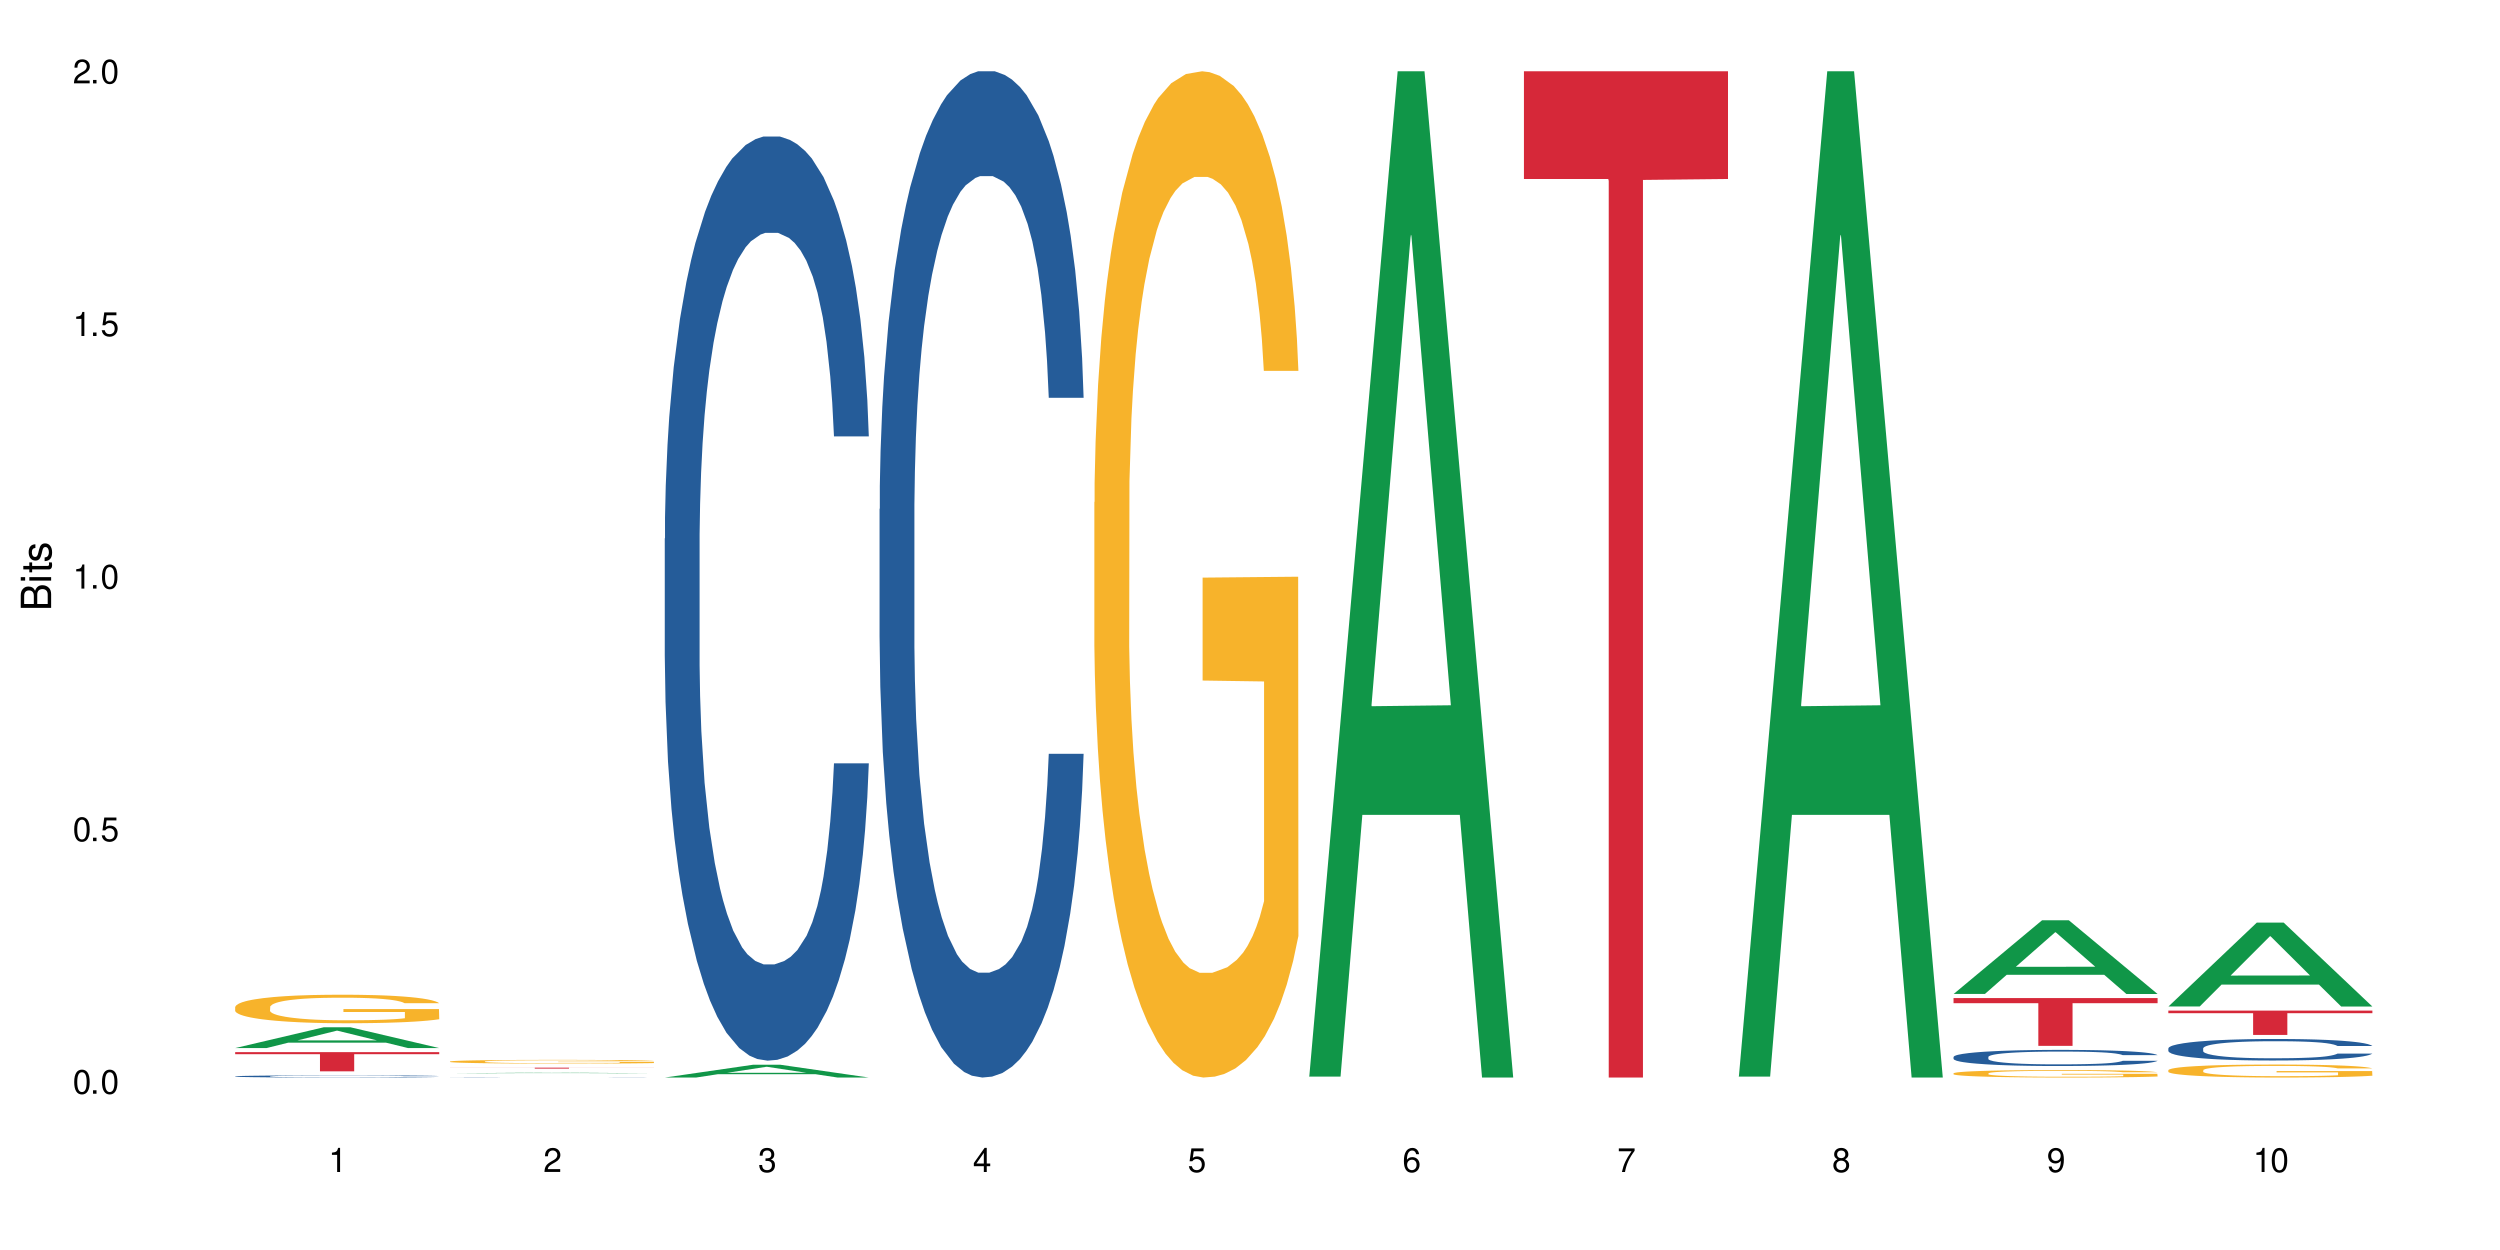
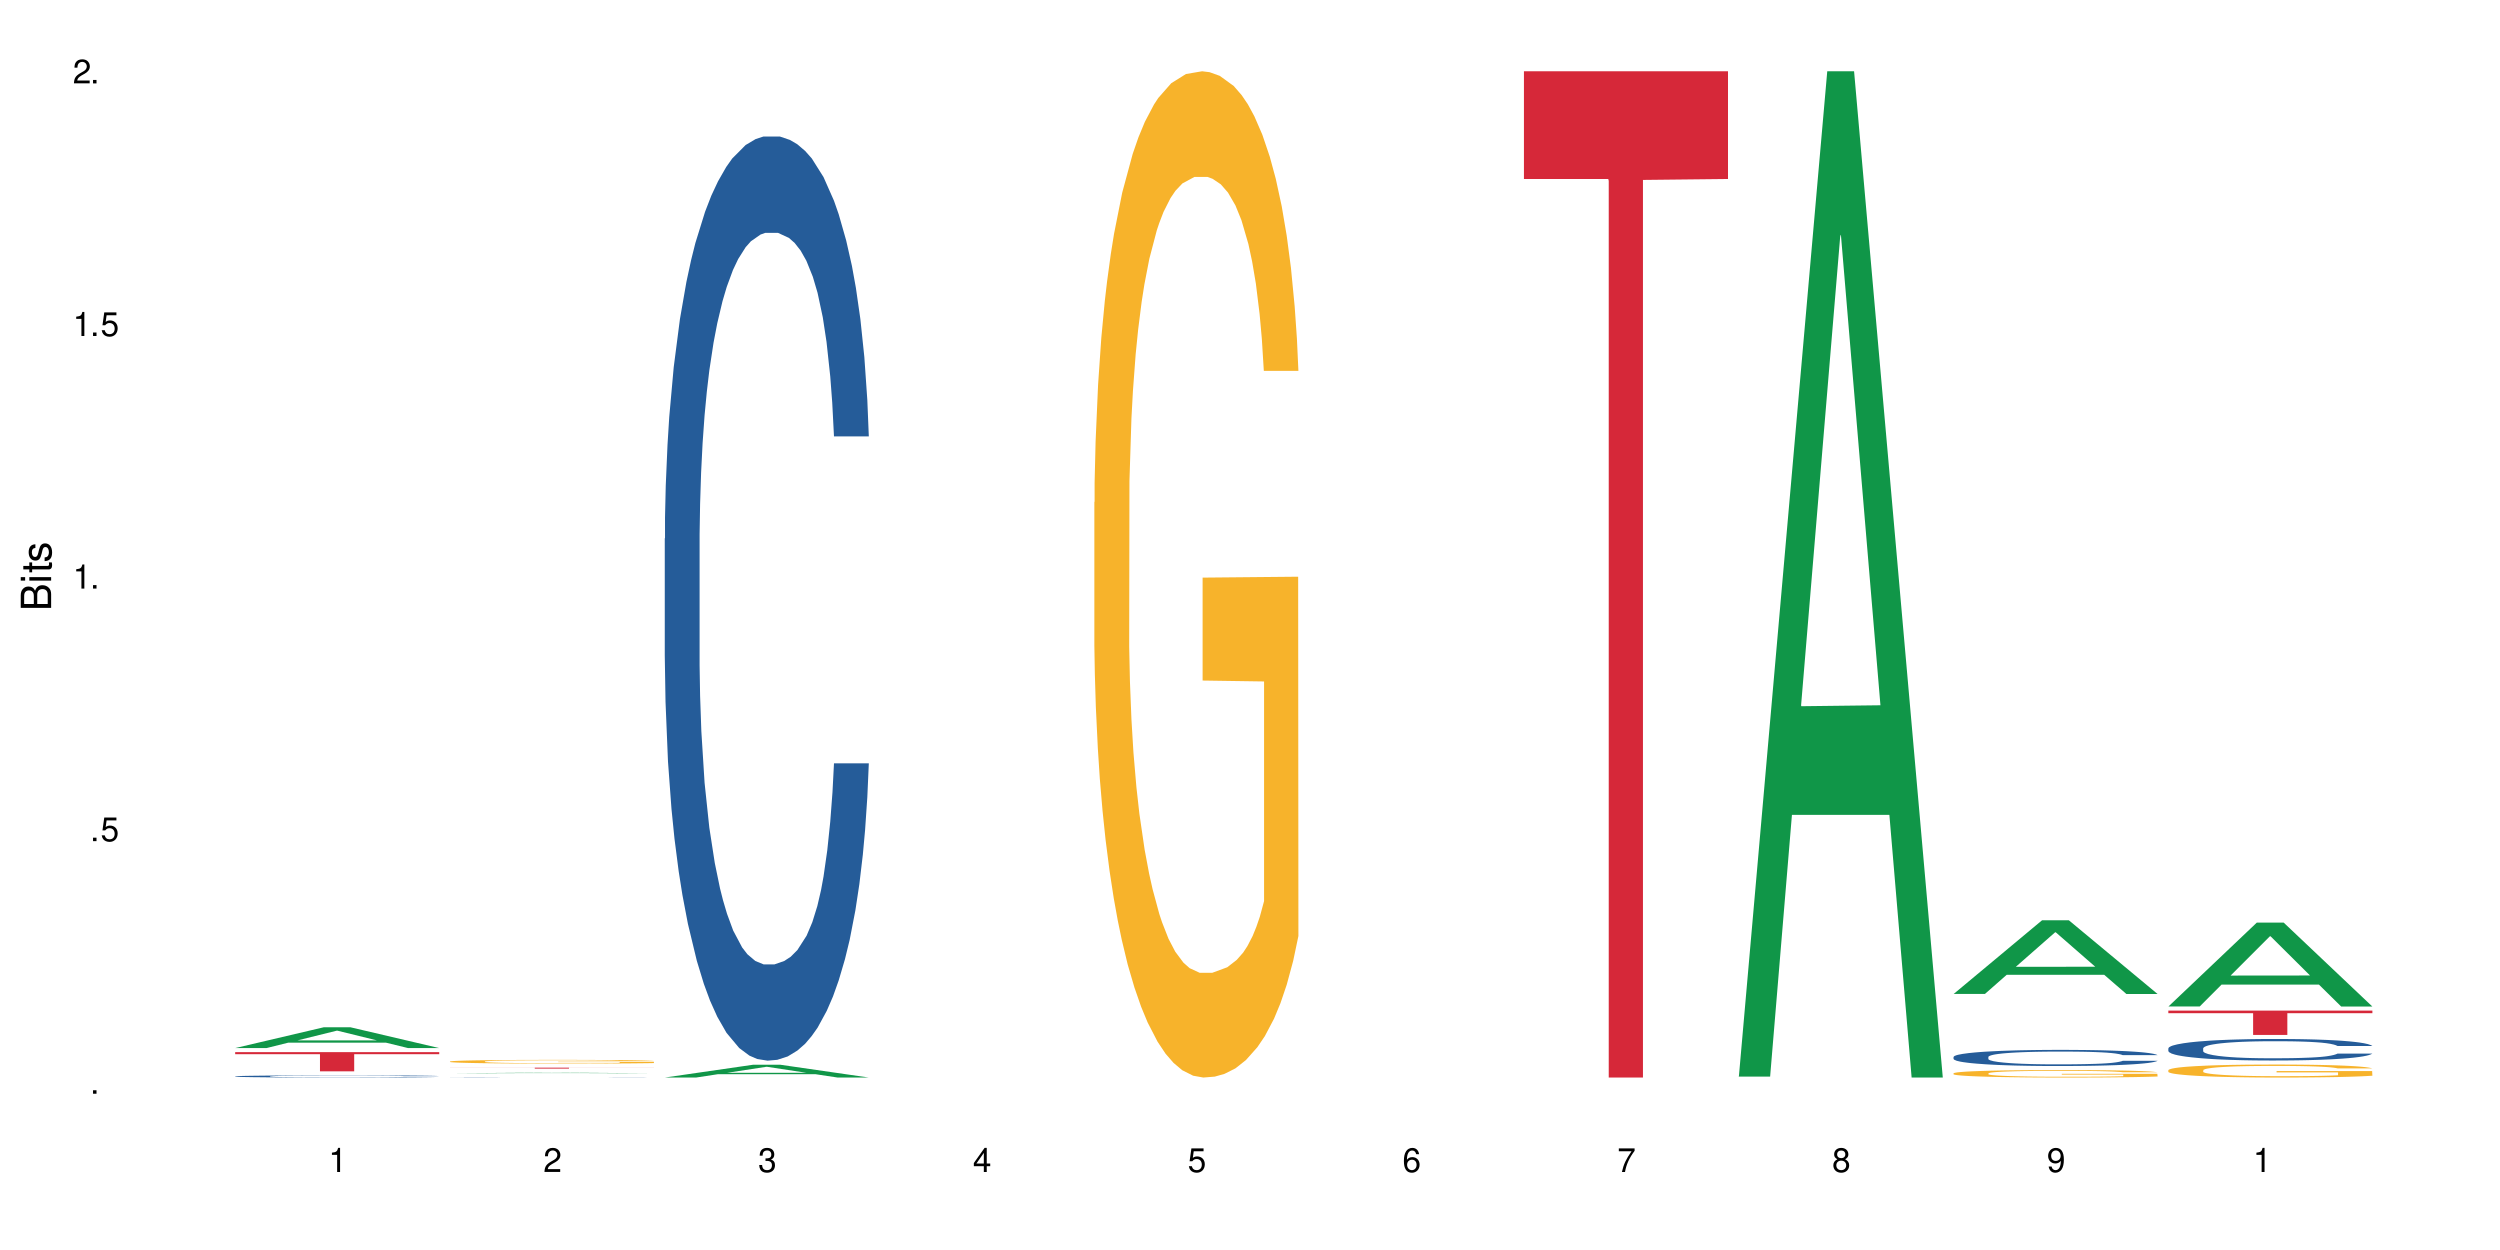
<svg xmlns="http://www.w3.org/2000/svg" xmlns:xlink="http://www.w3.org/1999/xlink" width="720" height="360" viewBox="0 0 720 360">
  <defs>
    <g>
      <g id="glyph-0-0">
</g>
      <g id="glyph-0-1">
-         <path d="M 2.641 -6.938 C 2 -6.938 1.422 -6.656 1.078 -6.172 C 0.641 -5.562 0.406 -4.641 0.406 -3.359 C 0.406 -1.016 1.188 0.219 2.641 0.219 C 4.078 0.219 4.859 -1.016 4.859 -3.297 C 4.859 -4.641 4.656 -5.547 4.203 -6.172 C 3.844 -6.656 3.281 -6.938 2.641 -6.938 Z M 2.641 -6.188 C 3.547 -6.188 4 -5.25 4 -3.375 C 4 -1.406 3.562 -0.484 2.625 -0.484 C 1.734 -0.484 1.281 -1.438 1.281 -3.344 C 1.281 -5.25 1.734 -6.188 2.641 -6.188 Z M 2.641 -6.188 " />
-       </g>
+         </g>
      <g id="glyph-0-2">
        <path d="M 1.828 -1 L 0.828 -1 L 0.828 0 L 1.828 0 Z M 1.828 -1 " />
      </g>
      <g id="glyph-0-3">
        <path d="M 4.562 -6.797 L 1.062 -6.797 L 0.547 -3.094 L 1.328 -3.094 C 1.719 -3.562 2.047 -3.734 2.578 -3.734 C 3.484 -3.734 4.062 -3.109 4.062 -2.094 C 4.062 -1.125 3.484 -0.531 2.578 -0.531 C 1.828 -0.531 1.375 -0.906 1.188 -1.672 L 0.328 -1.672 C 0.453 -1.109 0.547 -0.844 0.75 -0.594 C 1.125 -0.078 1.828 0.219 2.594 0.219 C 3.969 0.219 4.922 -0.781 4.922 -2.219 C 4.922 -3.562 4.031 -4.484 2.719 -4.484 C 2.25 -4.484 1.859 -4.359 1.469 -4.062 L 1.734 -5.969 L 4.562 -5.969 Z M 4.562 -6.797 " />
      </g>
      <g id="glyph-0-4">
        <path d="M 2.484 -4.938 L 2.484 0 L 3.328 0 L 3.328 -6.938 L 2.766 -6.938 C 2.469 -5.875 2.281 -5.734 0.984 -5.562 L 0.984 -4.938 Z M 2.484 -4.938 " />
      </g>
      <g id="glyph-0-5">
        <path d="M 4.859 -0.828 L 1.281 -0.828 C 1.359 -1.406 1.672 -1.781 2.5 -2.281 L 3.469 -2.828 C 4.406 -3.344 4.906 -4.062 4.906 -4.906 C 4.906 -5.484 4.672 -6.031 4.266 -6.406 C 3.859 -6.766 3.375 -6.938 2.719 -6.938 C 1.859 -6.938 1.219 -6.625 0.844 -6.031 C 0.609 -5.672 0.5 -5.234 0.484 -4.531 L 1.328 -4.531 C 1.359 -5.016 1.406 -5.281 1.531 -5.516 C 1.75 -5.938 2.188 -6.203 2.703 -6.203 C 3.469 -6.203 4.031 -5.641 4.031 -4.891 C 4.031 -4.344 3.719 -3.859 3.125 -3.516 L 2.234 -3 C 0.812 -2.172 0.406 -1.531 0.328 -0.016 L 4.859 -0.016 Z M 4.859 -0.828 " />
      </g>
      <g id="glyph-0-6">
        <path d="M 2.125 -3.188 L 2.578 -3.188 C 3.5 -3.188 3.984 -2.766 3.984 -1.922 C 3.984 -1.062 3.469 -0.531 2.594 -0.531 C 1.656 -0.531 1.203 -1 1.156 -2.016 L 0.312 -2.016 C 0.344 -1.453 0.438 -1.094 0.609 -0.781 C 0.953 -0.109 1.625 0.219 2.547 0.219 C 3.953 0.219 4.859 -0.625 4.859 -1.938 C 4.859 -2.828 4.516 -3.297 3.703 -3.594 C 4.344 -3.844 4.656 -4.328 4.656 -5.031 C 4.656 -6.219 3.875 -6.938 2.578 -6.938 C 1.203 -6.938 0.484 -6.172 0.453 -4.703 L 1.297 -4.703 C 1.312 -5.125 1.344 -5.359 1.453 -5.578 C 1.641 -5.969 2.062 -6.203 2.594 -6.203 C 3.344 -6.203 3.797 -5.75 3.797 -5 C 3.797 -4.516 3.609 -4.219 3.25 -4.047 C 3.016 -3.953 2.703 -3.922 2.125 -3.906 Z M 2.125 -3.188 " />
      </g>
      <g id="glyph-0-7">
        <path d="M 3.141 -1.672 L 3.141 0 L 3.984 0 L 3.984 -1.672 L 4.984 -1.672 L 4.984 -2.438 L 3.984 -2.438 L 3.984 -6.938 L 3.359 -6.938 L 0.266 -2.578 L 0.266 -1.672 Z M 3.141 -2.438 L 1 -2.438 L 3.141 -5.5 Z M 3.141 -2.438 " />
      </g>
      <g id="glyph-0-8">
        <path d="M 4.781 -5.125 C 4.609 -6.266 3.891 -6.938 2.844 -6.938 C 2.094 -6.938 1.422 -6.578 1.031 -5.953 C 0.594 -5.266 0.406 -4.422 0.406 -3.172 C 0.406 -2 0.578 -1.25 0.984 -0.641 C 1.359 -0.078 1.953 0.219 2.703 0.219 C 3.984 0.219 4.922 -0.75 4.922 -2.094 C 4.922 -3.375 4.062 -4.281 2.844 -4.281 C 2.172 -4.281 1.641 -4.031 1.281 -3.516 C 1.281 -5.234 1.828 -6.188 2.797 -6.188 C 3.391 -6.188 3.797 -5.797 3.938 -5.125 Z M 2.734 -3.531 C 3.547 -3.531 4.062 -2.953 4.062 -2.031 C 4.062 -1.156 3.484 -0.531 2.703 -0.531 C 1.922 -0.531 1.328 -1.188 1.328 -2.078 C 1.328 -2.938 1.906 -3.531 2.734 -3.531 Z M 2.734 -3.531 " />
      </g>
      <g id="glyph-0-9">
        <path d="M 4.984 -6.797 L 0.438 -6.797 L 0.438 -5.969 L 4.109 -5.969 C 2.5 -3.656 1.828 -2.234 1.328 0 L 2.219 0 C 2.594 -2.172 3.453 -4.047 4.984 -6.094 Z M 4.984 -6.797 " />
      </g>
      <g id="glyph-0-10">
        <path d="M 3.75 -3.656 C 4.469 -4.094 4.688 -4.438 4.688 -5.078 C 4.688 -6.172 3.844 -6.938 2.641 -6.938 C 1.438 -6.938 0.594 -6.172 0.594 -5.094 C 0.594 -4.438 0.812 -4.094 1.516 -3.656 C 0.734 -3.266 0.359 -2.703 0.359 -1.922 C 0.359 -0.656 1.281 0.219 2.641 0.219 C 3.984 0.219 4.922 -0.656 4.922 -1.922 C 4.922 -2.703 4.531 -3.266 3.75 -3.656 Z M 2.641 -6.188 C 3.359 -6.188 3.812 -5.75 3.812 -5.062 C 3.812 -4.406 3.344 -3.984 2.641 -3.984 C 1.922 -3.984 1.453 -4.406 1.453 -5.078 C 1.453 -5.75 1.922 -6.188 2.641 -6.188 Z M 2.641 -3.266 C 3.484 -3.266 4.062 -2.719 4.062 -1.906 C 4.062 -1.078 3.484 -0.531 2.625 -0.531 C 1.797 -0.531 1.219 -1.094 1.219 -1.906 C 1.219 -2.719 1.781 -3.266 2.641 -3.266 Z M 2.641 -3.266 " />
      </g>
      <g id="glyph-0-11">
        <path d="M 0.516 -1.578 C 0.672 -0.453 1.406 0.219 2.438 0.219 C 3.188 0.219 3.859 -0.141 4.266 -0.766 C 4.688 -1.453 4.891 -2.297 4.891 -3.547 C 4.891 -4.719 4.703 -5.453 4.312 -6.078 C 3.938 -6.641 3.344 -6.938 2.594 -6.938 C 1.297 -6.938 0.359 -5.969 0.359 -4.625 C 0.359 -3.344 1.234 -2.453 2.453 -2.453 C 3.094 -2.453 3.578 -2.672 4.016 -3.203 C 4 -1.484 3.469 -0.531 2.5 -0.531 C 1.906 -0.531 1.484 -0.906 1.359 -1.578 Z M 2.578 -6.203 C 3.375 -6.203 3.969 -5.531 3.969 -4.641 C 3.969 -3.797 3.391 -3.188 2.547 -3.188 C 1.734 -3.188 1.234 -3.766 1.234 -4.688 C 1.234 -5.562 1.797 -6.203 2.578 -6.203 Z M 2.578 -6.203 " />
      </g>
      <g id="glyph-1-0">
</g>
      <g id="glyph-1-1">
        <path d="M 0 -0.953 L 0 -4.891 C 0 -5.719 -0.234 -6.344 -0.734 -6.797 C -1.188 -7.234 -1.812 -7.469 -2.5 -7.469 C -3.547 -7.469 -4.188 -7 -4.625 -5.875 C -4.984 -6.688 -5.625 -7.094 -6.531 -7.094 C -7.172 -7.094 -7.734 -6.859 -8.141 -6.391 C -8.562 -5.922 -8.75 -5.344 -8.75 -4.5 L -8.75 -0.953 Z M -4.984 -2.062 L -7.766 -2.062 L -7.766 -4.219 C -7.766 -4.844 -7.688 -5.203 -7.453 -5.5 C -7.219 -5.812 -6.859 -5.969 -6.375 -5.969 C -5.891 -5.969 -5.531 -5.812 -5.297 -5.5 C -5.062 -5.203 -4.984 -4.844 -4.984 -4.219 Z M -0.984 -2.062 L -4 -2.062 L -4 -4.781 C -4 -5.766 -3.438 -6.359 -2.484 -6.359 C -1.547 -6.359 -0.984 -5.766 -0.984 -4.781 Z M -0.984 -2.062 " />
      </g>
      <g id="glyph-1-2">
        <path d="M -6.281 -1.797 L -6.281 -0.797 L 0 -0.797 L 0 -1.797 Z M -8.75 -1.797 L -8.75 -0.797 L -7.484 -0.797 L -7.484 -1.797 Z M -8.75 -1.797 " />
      </g>
      <g id="glyph-1-3">
        <path d="M -6.281 -3.047 L -6.281 -2.016 L -8.016 -2.016 L -8.016 -1.016 L -6.281 -1.016 L -6.281 -0.172 L -5.469 -0.172 L -5.469 -1.016 L -0.719 -1.016 C -0.078 -1.016 0.281 -1.453 0.281 -2.234 C 0.281 -2.5 0.25 -2.719 0.188 -3.047 L -0.641 -3.047 C -0.609 -2.906 -0.594 -2.766 -0.594 -2.562 C -0.594 -2.141 -0.719 -2.016 -1.156 -2.016 L -5.469 -2.016 L -5.469 -3.047 Z M -6.281 -3.047 " />
      </g>
      <g id="glyph-1-4">
        <path d="M -4.531 -5.25 C -5.766 -5.25 -6.469 -4.422 -6.469 -2.969 C -6.469 -1.516 -5.719 -0.562 -4.547 -0.562 C -3.562 -0.562 -3.094 -1.062 -2.734 -2.562 L -2.516 -3.484 C -2.344 -4.188 -2.094 -4.469 -1.641 -4.469 C -1.047 -4.469 -0.641 -3.875 -0.641 -3 C -0.641 -2.453 -0.797 -2 -1.062 -1.75 C -1.25 -1.594 -1.422 -1.531 -1.875 -1.469 L -1.875 -0.406 C -0.422 -0.453 0.281 -1.266 0.281 -2.922 C 0.281 -4.5 -0.5 -5.516 -1.719 -5.516 C -2.656 -5.516 -3.172 -4.984 -3.469 -3.734 L -3.703 -2.766 C -3.891 -1.953 -4.156 -1.609 -4.594 -1.609 C -5.188 -1.609 -5.547 -2.125 -5.547 -2.938 C -5.547 -3.75 -5.203 -4.172 -4.531 -4.203 Z M -4.531 -5.25 " />
      </g>
    </g>
  </defs>
  <rect x="-72" y="-36" width="864" height="432" fill="rgb(100%, 100%, 100%)" fill-opacity="1" />
  <path fill-rule="nonzero" fill="rgb(6.275%, 58.824%, 28.235%)" fill-opacity="1" d="M 67.73 301.84 L 67.793 301.832 L 93.223 295.859 L 100.945 295.859 L 126.5 301.844 L 117.52 301.844 L 111.117 300.281 L 83.051 300.281 L 76.773 301.84 L 67.73 301.84 L 85.75 299.637 L 108.543 299.629 L 97.176 296.836 L 97.051 296.832 L 96.926 296.848 L 85.688 299.629 L 85.75 299.637 Z M 67.73 301.84 " />
  <path fill-rule="nonzero" fill="rgb(14.51%, 36.078%, 60%)" fill-opacity="1" d="M 67.73 309.98 L 67.801 309.98 L 67.801 309.965 L 68.02 309.945 L 68.52 309.918 L 69.02 309.898 L 70.312 309.863 L 72.102 309.832 L 73.965 309.809 L 75.328 309.793 L 76.547 309.781 L 79.34 309.762 L 81.133 309.75 L 83.066 309.738 L 85.434 309.73 L 87.152 309.723 L 91.023 309.715 L 93.891 309.711 L 103.781 309.711 L 105.859 309.715 L 108.152 309.719 L 110.086 309.723 L 113.457 309.738 L 116.465 309.754 L 117.828 309.762 L 119.977 309.781 L 121.625 309.797 L 122.773 309.812 L 124.062 309.832 L 125.207 309.859 L 126.07 309.887 L 126.5 309.91 L 116.465 309.91 L 115.965 309.891 L 115.391 309.871 L 114.316 309.848 L 113.238 309.832 L 111.734 309.816 L 110.375 309.805 L 108.512 309.793 L 106.863 309.785 L 105.141 309.781 L 103.492 309.777 L 100.34 309.773 L 95.324 309.773 L 92.527 309.781 L 91.023 309.785 L 88.871 309.793 L 87.367 309.801 L 85.578 309.812 L 84.359 309.82 L 82.852 309.836 L 81.777 309.848 L 80.559 309.867 L 79.844 309.883 L 79.199 309.898 L 78.625 309.918 L 78.195 309.938 L 77.906 309.957 L 77.766 309.977 L 77.766 310.066 L 77.906 310.086 L 78.266 310.109 L 79.199 310.145 L 80.559 310.176 L 82.137 310.199 L 83.641 310.215 L 84.5 310.223 L 85.648 310.234 L 87.441 310.246 L 90.02 310.258 L 91.523 310.262 L 93.816 310.266 L 102.133 310.266 L 103.996 310.262 L 105.93 310.258 L 108.582 310.25 L 110.23 310.238 L 111.664 310.227 L 112.738 310.219 L 113.457 310.207 L 114.531 310.191 L 115.391 310.172 L 116.035 310.152 L 116.465 310.133 L 126.5 310.133 L 126.07 310.156 L 125.422 310.176 L 124.777 310.195 L 123.777 310.215 L 122.629 310.23 L 120.98 310.25 L 119.617 310.266 L 117.828 310.277 L 116.18 310.289 L 114.387 310.301 L 111.734 310.309 L 110.016 310.316 L 108.152 310.32 L 105.93 310.324 L 103.137 310.328 L 100.125 310.332 L 94.32 310.332 L 92.098 310.328 L 89.16 310.324 L 85.504 310.312 L 82.852 310.305 L 80.773 310.293 L 78.984 310.281 L 76.977 310.266 L 74.395 310.238 L 72.82 310.223 L 71.746 310.203 L 70.527 310.184 L 69.664 310.164 L 68.664 310.129 L 67.945 310.09 L 67.73 310.059 Z M 67.73 309.98 " />
-   <path fill-rule="nonzero" fill="rgb(96.863%, 70.196%, 16.863%)" fill-opacity="1" d="M 67.73 289.996 L 67.801 289.988 L 67.801 289.84 L 68.09 289.504 L 68.805 289.035 L 69.738 288.652 L 70.742 288.355 L 71.387 288.195 L 72.461 287.973 L 73.395 287.805 L 75.758 287.469 L 78.77 287.152 L 80.418 287.02 L 82.281 286.891 L 84.93 286.746 L 86.148 286.695 L 89.875 286.574 L 94.105 286.5 L 98.762 286.477 L 100.914 286.484 L 103.852 286.516 L 107.863 286.598 L 110.16 286.672 L 111.949 286.746 L 113.812 286.844 L 116.105 286.996 L 118.258 287.176 L 119.977 287.355 L 121.695 287.582 L 123.129 287.82 L 124.348 288.082 L 125.422 288.398 L 126.07 288.66 L 126.5 288.926 L 116.535 288.926 L 115.965 288.66 L 115.32 288.461 L 114.242 288.211 L 113.168 288.031 L 112.094 287.887 L 110.086 287.695 L 108.367 287.574 L 106.215 287.469 L 104.137 287.402 L 101.773 287.355 L 100.34 287.34 L 96.543 287.34 L 93.102 287.395 L 91.094 287.453 L 89.66 287.512 L 87.656 287.625 L 86.438 287.715 L 85.719 287.777 L 83.57 288.008 L 82.137 288.219 L 81.348 288.363 L 80.344 288.586 L 79.629 288.789 L 78.84 289.09 L 78.41 289.316 L 77.836 289.824 L 77.766 291.176 L 77.98 291.461 L 78.41 291.77 L 78.984 292.039 L 79.844 292.324 L 80.703 292.543 L 82.207 292.836 L 83.496 293.031 L 84.5 293.156 L 86.438 293.359 L 87.227 293.426 L 89.09 293.562 L 91.023 293.668 L 93.387 293.758 L 95.18 293.801 L 98.047 293.84 L 101.703 293.84 L 106 293.797 L 108.727 293.734 L 110.59 293.676 L 111.809 293.621 L 113.312 293.539 L 114.387 293.465 L 115.391 293.383 L 116.609 293.254 L 116.609 291.461 L 98.906 291.453 L 98.906 290.613 L 126.426 290.605 L 126.5 293.539 L 124.992 293.742 L 123.129 293.938 L 121.34 294.086 L 119.477 294.215 L 116.824 294.359 L 114.672 294.449 L 111.375 294.555 L 108.367 294.621 L 105.215 294.664 L 102.418 294.688 L 99.121 294.695 L 96.184 294.68 L 93.031 294.637 L 90.52 294.574 L 88.227 294.5 L 85.934 294.402 L 83.066 294.246 L 81.203 294.117 L 79.27 293.961 L 77.336 293.773 L 75.613 293.57 L 74.469 293.414 L 73.32 293.23 L 72.102 293.008 L 70.957 292.754 L 70.098 292.52 L 69.309 292.258 L 68.734 292.008 L 68.16 291.672 L 67.875 291.402 L 67.73 291.168 Z M 67.73 289.996 " />
  <path fill-rule="nonzero" fill="rgb(83.922%, 15.686%, 22.353%)" fill-opacity="1" d="M 67.73 303.008 L 126.5 303.008 L 126.5 303.602 L 102.008 303.605 L 102.008 308.547 L 92.152 308.547 L 92.152 303.609 L 92.008 303.602 L 67.73 303.602 Z M 67.73 303.008 " />
  <path fill-rule="nonzero" fill="rgb(6.275%, 58.824%, 28.235%)" fill-opacity="1" d="M 129.594 309.105 L 129.656 309.105 L 155.082 308.93 L 162.805 308.93 L 188.359 309.105 L 179.383 309.105 L 172.977 309.059 L 144.91 309.059 L 138.633 309.105 L 129.594 309.105 L 147.613 309.039 L 170.402 309.039 L 159.039 308.957 L 158.789 308.957 L 147.547 309.039 L 147.613 309.039 Z M 129.594 309.105 " />
  <path fill-rule="nonzero" fill="rgb(14.51%, 36.078%, 60%)" fill-opacity="1" d="M 129.594 310.297 L 129.664 310.297 L 129.879 310.293 L 130.379 310.289 L 130.883 310.289 L 132.172 310.285 L 133.965 310.281 L 135.828 310.277 L 138.406 310.277 L 141.203 310.273 L 144.93 310.273 L 147.293 310.27 L 175.316 310.27 L 178.324 310.273 L 179.688 310.273 L 181.836 310.277 L 184.633 310.277 L 185.922 310.281 L 187.07 310.285 L 187.93 310.285 L 188.359 310.289 L 178.324 310.289 L 177.824 310.285 L 177.25 310.285 L 176.176 310.281 L 173.598 310.281 L 172.234 310.277 L 165.355 310.277 L 162.199 310.273 L 158.547 310.273 L 157.184 310.277 L 147.438 310.277 L 146.219 310.281 L 143.641 310.281 L 142.422 310.285 L 141.703 310.285 L 141.059 310.289 L 140.484 310.289 L 140.055 310.293 L 139.77 310.293 L 139.625 310.297 L 139.625 310.305 L 139.77 310.309 L 140.129 310.309 L 141.059 310.312 L 142.422 310.316 L 143.996 310.32 L 146.363 310.32 L 147.508 310.324 L 172.09 310.324 L 173.523 310.32 L 175.316 310.32 L 176.391 310.316 L 177.25 310.316 L 177.895 310.312 L 188.359 310.312 L 187.93 310.312 L 187.285 310.316 L 186.641 310.316 L 185.637 310.32 L 184.488 310.32 L 182.84 310.324 L 181.48 310.324 L 179.688 310.328 L 176.246 310.328 L 173.598 310.332 L 147.367 310.332 L 144.715 310.328 L 140.844 310.328 L 138.836 310.324 L 136.258 310.324 L 134.68 310.32 L 133.605 310.32 L 132.387 310.316 L 131.527 310.316 L 130.523 310.312 L 129.809 310.309 L 129.594 310.305 Z M 129.594 310.297 " />
  <path fill-rule="nonzero" fill="rgb(96.863%, 70.196%, 16.863%)" fill-opacity="1" d="M 129.594 305.703 L 129.664 305.703 L 129.664 305.684 L 129.949 305.641 L 130.668 305.578 L 131.598 305.531 L 132.602 305.492 L 133.246 305.469 L 134.32 305.441 L 135.254 305.418 L 137.617 305.375 L 140.629 305.336 L 142.277 305.316 L 144.141 305.301 L 146.793 305.281 L 148.012 305.273 L 151.738 305.258 L 155.965 305.25 L 160.625 305.246 L 162.773 305.246 L 165.711 305.25 L 169.727 305.262 L 172.02 305.273 L 173.812 305.281 L 175.676 305.293 L 177.969 305.312 L 180.117 305.336 L 181.836 305.359 L 183.559 305.391 L 184.992 305.422 L 186.211 305.457 L 187.285 305.496 L 187.93 305.531 L 188.359 305.566 L 178.398 305.566 L 177.824 305.531 L 177.18 305.504 L 176.105 305.473 L 175.031 305.449 L 173.953 305.43 L 171.949 305.406 L 170.227 305.391 L 168.078 305.375 L 166 305.367 L 163.633 305.359 L 158.402 305.359 L 154.961 305.367 L 152.957 305.375 L 151.523 305.383 L 149.516 305.395 L 148.297 305.406 L 147.582 305.414 L 145.43 305.445 L 143.996 305.473 L 143.207 305.492 L 142.207 305.52 L 141.488 305.547 L 140.699 305.586 L 140.27 305.613 L 139.695 305.68 L 139.625 305.855 L 139.84 305.895 L 140.27 305.934 L 140.844 305.969 L 141.703 306.008 L 142.562 306.035 L 144.07 306.074 L 145.359 306.098 L 146.363 306.113 L 148.297 306.141 L 149.086 306.148 L 150.949 306.168 L 152.883 306.18 L 155.25 306.191 L 157.039 306.199 L 159.906 306.203 L 163.562 306.203 L 167.863 306.199 L 170.586 306.191 L 172.449 306.184 L 173.668 306.176 L 175.172 306.164 L 176.246 306.156 L 177.25 306.145 L 178.469 306.129 L 178.469 305.895 L 160.766 305.895 L 160.766 305.785 L 188.289 305.781 L 188.359 306.164 L 186.855 306.191 L 184.992 306.215 L 183.199 306.234 L 181.336 306.254 L 178.684 306.27 L 176.535 306.281 L 173.238 306.297 L 170.227 306.305 L 167.074 306.312 L 164.277 306.312 L 160.984 306.316 L 158.043 306.312 L 154.891 306.309 L 152.383 306.301 L 147.797 306.277 L 144.93 306.258 L 143.066 306.238 L 141.129 306.219 L 139.195 306.195 L 137.477 306.168 L 136.328 306.148 L 135.184 306.125 L 133.965 306.094 L 132.816 306.062 L 131.957 306.031 L 131.168 305.996 L 130.594 305.965 L 130.023 305.922 L 129.734 305.887 L 129.594 305.855 Z M 129.594 305.703 " />
  <path fill-rule="nonzero" fill="rgb(83.922%, 15.686%, 22.353%)" fill-opacity="1" d="M 129.594 307.48 L 188.359 307.48 L 188.359 307.508 L 163.867 307.508 L 163.867 307.766 L 154.012 307.766 L 154.012 307.512 L 153.871 307.508 L 129.594 307.508 Z M 129.594 307.48 " />
  <path fill-rule="nonzero" fill="rgb(6.275%, 58.824%, 28.235%)" fill-opacity="1" d="M 191.453 310.328 L 191.516 310.324 L 216.945 306.637 L 224.668 306.637 L 250.219 310.332 L 241.242 310.332 L 234.84 309.367 L 206.773 309.367 L 200.492 310.328 L 191.453 310.328 L 209.473 308.969 L 232.266 308.965 L 220.898 307.238 L 220.773 307.238 L 220.648 307.246 L 209.41 308.965 L 209.473 308.969 Z M 191.453 310.328 " />
  <path fill-rule="nonzero" fill="rgb(14.51%, 36.078%, 60%)" fill-opacity="1" d="M 191.453 155.129 L 191.523 154.883 L 191.523 149.047 L 191.738 139.801 L 192.242 128.125 L 192.742 120.094 L 194.031 105.742 L 195.824 91.875 L 197.688 81.172 L 199.051 74.848 L 200.27 69.98 L 203.062 60.98 L 204.855 56.355 L 206.789 52.223 L 209.156 48.086 L 210.875 45.652 L 214.746 41.762 L 217.613 40.059 L 219.832 39.328 L 224.637 39.328 L 227.5 40.301 L 229.582 41.516 L 231.875 43.465 L 233.809 45.652 L 237.176 51.004 L 240.188 57.816 L 241.547 61.711 L 243.699 69.25 L 245.348 76.551 L 246.492 82.875 L 247.785 91.875 L 248.93 102.824 L 249.789 115.23 L 250.219 125.691 L 240.188 125.691 L 239.684 115.961 L 239.113 108.418 L 238.035 98.445 L 236.961 91.391 L 235.457 84.332 L 234.094 79.711 L 232.23 75.09 L 230.582 72.172 L 228.863 69.98 L 227.215 68.52 L 224.062 67.062 L 220.406 67.062 L 219.043 67.547 L 216.25 69.492 L 214.746 71.195 L 212.594 74.602 L 211.09 77.766 L 209.297 82.633 L 208.078 86.766 L 206.574 93.094 L 205.5 98.688 L 204.281 106.715 L 203.566 112.797 L 202.918 119.609 L 202.348 127.637 L 201.918 136.152 L 201.629 145.152 L 201.484 153.91 L 201.484 191.617 L 201.629 200.375 L 201.988 210.594 L 202.918 225.434 L 204.281 238.328 L 205.859 248.547 L 207.363 255.844 L 208.223 259.25 L 209.371 263.141 L 211.16 268.008 L 213.742 272.875 L 215.246 274.82 L 217.539 276.766 L 219.906 277.738 L 223.059 277.738 L 225.852 276.766 L 227.715 275.551 L 229.652 273.602 L 232.305 269.469 L 233.953 265.574 L 235.387 260.953 L 236.461 256.332 L 237.176 252.438 L 238.254 244.895 L 239.113 236.625 L 239.758 228.109 L 240.188 219.84 L 250.219 219.84 L 249.789 229.57 L 249.145 239.059 L 248.5 246.113 L 247.496 254.629 L 246.352 262.168 L 244.703 270.684 L 243.34 276.277 L 241.547 282.359 L 239.898 286.984 L 238.109 291.117 L 235.457 295.984 L 233.738 298.418 L 231.875 300.605 L 229.652 302.555 L 226.855 304.258 L 223.848 305.23 L 221.051 305.473 L 218.043 304.984 L 215.82 304.012 L 212.883 301.824 L 209.227 297.445 L 206.574 292.82 L 204.496 288.199 L 202.703 283.336 L 200.699 276.766 L 198.117 266.062 L 196.543 257.789 L 195.465 250.977 L 194.246 241.492 L 193.387 232.977 L 192.383 219.352 L 191.668 202.078 L 191.453 188.699 Z M 191.453 155.129 " />
-   <path fill-rule="nonzero" fill="rgb(14.51%, 36.078%, 60%)" fill-opacity="1" d="M 253.312 146.621 L 253.387 146.355 L 253.387 140 L 253.602 129.934 L 254.102 117.215 L 254.605 108.477 L 255.895 92.844 L 257.684 77.746 L 259.547 66.09 L 260.91 59.203 L 262.129 53.902 L 264.922 44.102 L 266.715 39.07 L 268.652 34.566 L 271.016 30.062 L 272.734 27.414 L 276.605 23.176 L 279.473 21.32 L 281.695 20.527 L 286.496 20.527 L 289.363 21.586 L 291.441 22.91 L 293.734 25.031 L 295.668 27.414 L 299.039 33.242 L 302.047 40.66 L 303.41 44.898 L 305.559 53.109 L 307.207 61.055 L 308.355 67.945 L 309.645 77.746 L 310.793 89.668 L 311.652 103.176 L 312.082 114.566 L 302.047 114.566 L 301.547 103.973 L 300.973 95.758 L 299.898 84.898 L 298.824 77.215 L 297.316 69.535 L 295.957 64.5 L 294.094 59.469 L 292.445 56.289 L 290.723 53.902 L 289.074 52.316 L 285.922 50.727 L 282.266 50.727 L 280.906 51.254 L 278.109 53.375 L 276.605 55.23 L 274.457 58.938 L 272.949 62.383 L 271.16 67.68 L 269.941 72.184 L 268.434 79.07 L 267.359 85.164 L 266.141 93.906 L 265.426 100.527 L 264.781 107.945 L 264.207 116.688 L 263.777 125.957 L 263.492 135.762 L 263.348 145.297 L 263.348 186.355 L 263.492 195.895 L 263.848 207.02 L 264.781 223.18 L 266.141 237.219 L 267.719 248.344 L 269.223 256.293 L 270.082 260 L 271.23 264.238 L 273.023 269.535 L 275.602 274.836 L 277.105 276.953 L 279.402 279.074 L 281.766 280.133 L 284.918 280.133 L 287.715 279.074 L 289.578 277.75 L 291.512 275.629 L 294.164 271.125 L 295.812 266.887 L 297.246 261.855 L 298.32 256.82 L 299.039 252.582 L 300.113 244.371 L 300.973 235.363 L 301.617 226.094 L 302.047 217.086 L 312.082 217.086 L 311.652 227.684 L 311.008 238.012 L 310.363 245.695 L 309.359 254.969 L 308.211 263.18 L 306.562 272.449 L 305.203 278.543 L 303.41 285.168 L 301.762 290.199 L 299.969 294.703 L 297.316 300 L 295.598 302.648 L 293.734 305.035 L 291.512 307.152 L 288.719 309.008 L 285.707 310.066 L 282.914 310.332 L 279.902 309.801 L 277.68 308.742 L 274.742 306.359 L 271.086 301.59 L 268.434 296.559 L 266.355 291.523 L 264.566 286.227 L 262.559 279.074 L 259.98 267.418 L 258.402 258.41 L 257.328 250.992 L 256.109 240.664 L 255.25 231.391 L 254.246 216.555 L 253.527 197.746 L 253.312 183.18 Z M 253.312 146.621 " />
  <path fill-rule="nonzero" fill="rgb(96.863%, 70.196%, 16.863%)" fill-opacity="1" d="M 315.176 144.652 L 315.246 144.387 L 315.246 139.094 L 315.531 127.184 L 316.25 110.777 L 317.18 97.277 L 318.184 86.691 L 318.828 81.133 L 319.906 73.195 L 320.836 67.371 L 323.203 55.461 L 326.211 44.348 L 327.859 39.582 L 329.723 35.082 L 332.375 30.055 L 333.594 28.203 L 337.32 23.965 L 341.547 21.32 L 346.207 20.527 L 348.355 20.789 L 351.297 21.848 L 355.309 24.762 L 357.602 27.406 L 359.395 30.055 L 361.258 33.496 L 363.551 38.789 L 365.699 45.141 L 367.422 51.492 L 369.141 59.43 L 370.574 67.902 L 371.793 77.164 L 372.867 88.281 L 373.512 97.543 L 373.941 106.805 L 363.98 106.805 L 363.406 97.543 L 362.762 90.398 L 361.688 81.664 L 360.613 75.312 L 359.535 70.281 L 357.531 63.402 L 355.809 59.168 L 353.66 55.461 L 351.582 53.078 L 349.215 51.492 L 347.785 50.961 L 343.984 50.961 L 340.547 52.816 L 338.539 54.934 L 337.105 57.051 L 335.098 61.02 L 333.879 64.195 L 333.164 66.312 L 331.012 74.516 L 329.578 81.93 L 328.793 86.957 L 327.789 94.898 L 327.07 102.043 L 326.281 112.629 L 325.852 120.57 L 325.281 138.566 L 325.207 186.207 L 325.422 196.262 L 325.852 207.113 L 326.426 216.641 L 327.285 226.699 L 328.145 234.375 L 329.652 244.695 L 330.941 251.578 L 331.945 256.078 L 333.879 263.223 L 334.668 265.605 L 336.531 270.367 L 338.465 274.074 L 340.832 277.25 L 342.625 278.836 L 345.488 280.16 L 349.145 280.16 L 353.445 278.574 L 356.168 276.457 L 358.031 274.34 L 359.25 272.484 L 360.754 269.574 L 361.832 266.926 L 362.832 264.016 L 364.051 259.516 L 364.051 196.262 L 346.352 195.996 L 346.352 166.355 L 373.871 166.09 L 373.941 269.574 L 372.438 276.719 L 370.574 283.602 L 368.781 288.895 L 366.918 293.395 L 364.266 298.422 L 362.117 301.598 L 358.82 305.305 L 355.809 307.688 L 352.656 309.273 L 349.863 310.066 L 346.566 310.332 L 343.625 309.805 L 340.473 308.215 L 337.965 306.098 L 335.672 303.453 L 333.379 300.012 L 330.512 294.453 L 328.648 289.953 L 326.715 284.395 L 324.777 277.777 L 323.059 270.633 L 321.91 265.074 L 320.766 258.723 L 319.547 250.781 L 318.398 241.785 L 317.539 233.578 L 316.75 224.316 L 316.18 215.582 L 315.605 203.672 L 315.316 194.145 L 315.176 185.941 Z M 315.176 144.652 " />
-   <path fill-rule="nonzero" fill="rgb(6.275%, 58.824%, 28.235%)" fill-opacity="1" d="M 377.035 310.059 L 377.098 309.789 L 402.527 20.527 L 410.25 20.527 L 435.805 310.332 L 426.824 310.332 L 420.422 234.684 L 392.355 234.684 L 386.078 310.059 L 377.035 310.059 L 395.055 203.391 L 417.848 203.117 L 406.48 67.875 L 406.355 67.602 L 406.23 68.418 L 394.992 203.117 L 395.055 203.391 Z M 377.035 310.059 " />
  <path fill-rule="nonzero" fill="rgb(83.922%, 15.686%, 22.353%)" fill-opacity="1" d="M 438.895 20.527 L 497.664 20.527 L 497.664 51.547 L 473.172 51.82 L 473.172 310.332 L 463.316 310.332 L 463.316 52.094 L 463.176 51.547 L 438.895 51.547 Z M 438.895 20.527 " />
  <path fill-rule="nonzero" fill="rgb(6.275%, 58.824%, 28.235%)" fill-opacity="1" d="M 500.758 310.059 L 500.82 309.789 L 526.25 20.527 L 533.973 20.527 L 559.523 310.332 L 550.547 310.332 L 544.141 234.684 L 516.078 234.684 L 509.797 310.059 L 500.758 310.059 L 518.777 203.391 L 541.566 203.117 L 530.203 67.875 L 530.078 67.602 L 529.953 68.418 L 518.715 203.117 L 518.777 203.391 Z M 500.758 310.059 " />
  <path fill-rule="nonzero" fill="rgb(6.275%, 58.824%, 28.235%)" fill-opacity="1" d="M 562.617 286.258 L 562.68 286.238 L 588.109 265.043 L 595.832 265.043 L 621.387 286.277 L 612.406 286.277 L 606.004 280.734 L 577.938 280.734 L 571.66 286.258 L 562.617 286.258 L 580.637 278.441 L 603.43 278.422 L 592.066 268.512 L 591.938 268.492 L 591.812 268.555 L 580.574 278.422 L 580.637 278.441 Z M 562.617 286.258 " />
  <path fill-rule="nonzero" fill="rgb(14.51%, 36.078%, 60%)" fill-opacity="1" d="M 562.617 304.391 L 562.691 304.387 L 562.691 304.285 L 562.906 304.125 L 563.406 303.922 L 563.906 303.781 L 565.199 303.531 L 566.988 303.289 L 568.852 303.102 L 570.215 302.992 L 571.434 302.906 L 574.227 302.75 L 576.02 302.668 L 577.953 302.598 L 580.32 302.523 L 582.039 302.48 L 585.91 302.414 L 588.777 302.383 L 591 302.371 L 595.801 302.371 L 598.668 302.391 L 600.746 302.41 L 603.039 302.445 L 604.973 302.48 L 608.344 302.574 L 611.352 302.695 L 612.715 302.762 L 614.863 302.895 L 616.512 303.02 L 617.66 303.133 L 618.949 303.289 L 620.098 303.48 L 620.957 303.695 L 621.387 303.879 L 611.352 303.879 L 610.852 303.707 L 610.277 303.578 L 609.203 303.402 L 608.129 303.281 L 606.621 303.156 L 605.262 303.078 L 603.398 302.996 L 601.75 302.945 L 600.027 302.906 L 598.379 302.883 L 595.227 302.855 L 591.57 302.855 L 590.211 302.863 L 587.414 302.898 L 585.91 302.93 L 583.762 302.988 L 582.254 303.043 L 580.465 303.129 L 579.246 303.199 L 577.738 303.309 L 576.664 303.406 L 575.445 303.547 L 574.73 303.652 L 574.086 303.773 L 573.512 303.914 L 573.082 304.062 L 572.793 304.219 L 572.652 304.371 L 572.652 305.027 L 572.793 305.18 L 573.152 305.359 L 574.086 305.617 L 575.445 305.844 L 577.023 306.02 L 578.527 306.148 L 579.387 306.207 L 580.535 306.277 L 582.328 306.359 L 584.906 306.445 L 586.41 306.48 L 588.707 306.516 L 591.07 306.531 L 594.223 306.531 L 597.02 306.516 L 598.883 306.492 L 600.816 306.457 L 603.469 306.387 L 605.117 306.32 L 606.551 306.238 L 607.625 306.156 L 608.344 306.09 L 609.418 305.957 L 610.277 305.812 L 610.922 305.664 L 611.352 305.52 L 621.387 305.52 L 620.957 305.691 L 620.312 305.855 L 619.664 305.98 L 618.664 306.129 L 617.516 306.258 L 615.867 306.406 L 614.504 306.504 L 612.715 306.609 L 611.066 306.691 L 609.273 306.766 L 606.621 306.848 L 604.902 306.891 L 603.039 306.93 L 600.816 306.965 L 598.023 306.992 L 595.012 307.012 L 592.219 307.016 L 589.207 307.008 L 586.984 306.988 L 584.047 306.949 L 580.391 306.875 L 577.738 306.793 L 575.66 306.715 L 573.871 306.629 L 571.863 306.516 L 569.281 306.328 L 567.707 306.184 L 566.633 306.062 L 565.414 305.898 L 564.555 305.75 L 563.551 305.512 L 562.832 305.211 L 562.617 304.977 Z M 562.617 304.391 " />
  <path fill-rule="nonzero" fill="rgb(96.863%, 70.196%, 16.863%)" fill-opacity="1" d="M 562.617 309.102 L 562.691 309.098 L 562.691 309.059 L 562.977 308.973 L 563.691 308.848 L 564.625 308.75 L 565.629 308.672 L 566.273 308.629 L 567.348 308.57 L 568.281 308.527 L 570.645 308.438 L 573.656 308.355 L 575.305 308.32 L 577.168 308.285 L 579.816 308.25 L 581.035 308.234 L 584.762 308.203 L 588.992 308.184 L 593.648 308.18 L 595.801 308.18 L 598.738 308.188 L 602.754 308.211 L 605.047 308.23 L 606.836 308.25 L 608.699 308.273 L 610.992 308.312 L 613.145 308.359 L 614.863 308.41 L 616.586 308.469 L 618.016 308.531 L 619.234 308.598 L 620.312 308.684 L 620.957 308.75 L 621.387 308.82 L 611.426 308.82 L 610.852 308.75 L 610.207 308.699 L 609.129 308.633 L 608.055 308.586 L 606.98 308.547 L 604.973 308.496 L 603.254 308.465 L 601.105 308.438 L 599.023 308.422 L 596.66 308.41 L 595.227 308.406 L 591.43 308.406 L 587.988 308.418 L 585.98 308.434 L 584.547 308.449 L 582.543 308.48 L 581.324 308.504 L 580.605 308.52 L 578.457 308.578 L 577.023 308.633 L 576.234 308.672 L 575.23 308.73 L 574.516 308.785 L 573.727 308.863 L 573.297 308.922 L 572.723 309.055 L 572.652 309.41 L 572.867 309.484 L 573.297 309.566 L 573.871 309.637 L 574.73 309.711 L 575.59 309.77 L 577.094 309.844 L 578.387 309.895 L 579.387 309.93 L 581.324 309.98 L 582.113 310 L 583.977 310.035 L 585.91 310.062 L 588.273 310.086 L 590.066 310.098 L 592.934 310.109 L 596.59 310.109 L 600.891 310.098 L 603.613 310.082 L 605.477 310.066 L 606.695 310.051 L 608.199 310.031 L 609.273 310.012 L 610.277 309.988 L 611.496 309.953 L 611.496 309.484 L 593.793 309.484 L 593.793 309.262 L 621.312 309.262 L 621.387 310.031 L 619.879 310.082 L 618.016 310.133 L 616.227 310.172 L 614.363 310.207 L 611.711 310.242 L 609.559 310.266 L 606.266 310.297 L 603.254 310.312 L 600.102 310.324 L 597.305 310.332 L 594.008 310.332 L 591.07 310.328 L 587.918 310.316 L 585.41 310.301 L 583.113 310.281 L 580.82 310.254 L 577.953 310.215 L 576.09 310.18 L 574.156 310.141 L 572.223 310.09 L 570.5 310.039 L 569.355 309.996 L 568.207 309.949 L 566.988 309.891 L 565.844 309.824 L 564.984 309.762 L 564.195 309.691 L 563.621 309.629 L 563.047 309.539 L 562.762 309.469 L 562.617 309.406 Z M 562.617 309.102 " />
-   <path fill-rule="nonzero" fill="rgb(83.922%, 15.686%, 22.353%)" fill-opacity="1" d="M 562.617 287.441 L 621.387 287.441 L 621.387 288.914 L 596.895 288.926 L 596.895 301.207 L 587.039 301.207 L 587.039 288.941 L 586.895 288.914 L 562.617 288.914 Z M 562.617 287.441 " />
  <path fill-rule="nonzero" fill="rgb(6.275%, 58.824%, 28.235%)" fill-opacity="1" d="M 624.48 289.867 L 624.543 289.844 L 649.969 265.703 L 657.691 265.703 L 683.246 289.891 L 674.27 289.891 L 667.863 283.574 L 639.797 283.574 L 633.52 289.867 L 624.48 289.867 L 642.5 280.965 L 665.289 280.941 L 653.926 269.656 L 653.801 269.633 L 653.676 269.699 L 642.438 280.941 L 642.5 280.965 Z M 624.48 289.867 " />
  <path fill-rule="nonzero" fill="rgb(14.51%, 36.078%, 60%)" fill-opacity="1" d="M 624.48 301.926 L 624.551 301.922 L 624.551 301.785 L 624.766 301.57 L 625.266 301.297 L 625.77 301.109 L 627.059 300.777 L 628.852 300.453 L 630.715 300.203 L 632.074 300.059 L 633.293 299.945 L 636.09 299.734 L 637.879 299.625 L 639.816 299.531 L 642.18 299.434 L 643.902 299.379 L 647.77 299.285 L 650.637 299.246 L 652.859 299.23 L 657.66 299.23 L 660.527 299.254 L 662.605 299.281 L 664.898 299.328 L 666.836 299.379 L 670.203 299.504 L 673.215 299.66 L 674.574 299.75 L 676.727 299.926 L 678.375 300.098 L 679.52 300.242 L 680.809 300.453 L 681.957 300.707 L 682.816 300.996 L 683.246 301.242 L 673.215 301.242 L 672.711 301.016 L 672.137 300.84 L 671.062 300.605 L 669.988 300.441 L 668.484 300.277 L 667.121 300.172 L 665.258 300.062 L 663.609 299.996 L 661.891 299.945 L 660.242 299.91 L 657.086 299.875 L 653.434 299.875 L 652.07 299.887 L 649.277 299.934 L 647.77 299.973 L 645.621 300.051 L 644.117 300.125 L 642.324 300.238 L 641.105 300.336 L 639.602 300.48 L 638.527 300.613 L 637.309 300.801 L 636.59 300.941 L 635.945 301.098 L 635.371 301.285 L 634.941 301.484 L 634.656 301.695 L 634.512 301.898 L 634.512 302.777 L 634.656 302.98 L 635.016 303.219 L 635.945 303.562 L 637.309 303.863 L 638.883 304.102 L 640.391 304.27 L 641.25 304.352 L 642.395 304.441 L 644.188 304.555 L 646.766 304.668 L 648.273 304.711 L 650.566 304.758 L 652.93 304.781 L 656.086 304.781 L 658.879 304.758 L 660.742 304.73 L 662.68 304.684 L 665.328 304.586 L 666.977 304.496 L 668.41 304.391 L 669.488 304.281 L 670.203 304.191 L 671.277 304.016 L 672.137 303.824 L 672.781 303.625 L 673.215 303.434 L 683.246 303.434 L 682.816 303.66 L 682.172 303.879 L 681.527 304.043 L 680.523 304.242 L 679.375 304.418 L 677.727 304.617 L 676.367 304.746 L 674.574 304.887 L 672.926 304.996 L 671.133 305.094 L 668.484 305.207 L 666.762 305.262 L 664.898 305.312 L 662.68 305.359 L 659.883 305.398 L 656.871 305.422 L 654.078 305.426 L 651.066 305.414 L 648.848 305.391 L 645.906 305.34 L 642.254 305.238 L 639.602 305.133 L 637.523 305.023 L 635.73 304.91 L 633.723 304.758 L 631.145 304.508 L 629.566 304.316 L 628.492 304.156 L 627.273 303.938 L 626.414 303.738 L 625.41 303.422 L 624.695 303.02 L 624.48 302.707 Z M 624.48 301.926 " />
  <path fill-rule="nonzero" fill="rgb(96.863%, 70.196%, 16.863%)" fill-opacity="1" d="M 624.48 308.191 L 624.551 308.191 L 624.551 308.121 L 624.836 307.969 L 625.555 307.754 L 626.484 307.582 L 627.488 307.445 L 628.133 307.371 L 629.207 307.27 L 630.141 307.195 L 632.504 307.043 L 635.516 306.898 L 637.164 306.836 L 639.027 306.777 L 641.68 306.715 L 642.898 306.688 L 646.625 306.633 L 650.852 306.602 L 655.512 306.59 L 657.66 306.594 L 660.598 306.605 L 664.613 306.645 L 666.906 306.68 L 668.699 306.715 L 670.562 306.758 L 672.855 306.824 L 675.004 306.906 L 676.727 306.988 L 678.445 307.094 L 679.879 307.203 L 681.098 307.32 L 682.172 307.465 L 682.816 307.586 L 683.246 307.703 L 673.285 307.703 L 672.711 307.586 L 672.066 307.492 L 670.992 307.379 L 669.918 307.297 L 668.84 307.234 L 666.836 307.145 L 665.113 307.09 L 662.965 307.043 L 660.887 307.012 L 658.52 306.988 L 657.086 306.984 L 653.289 306.984 L 649.848 307.008 L 647.844 307.035 L 646.41 307.062 L 644.402 307.113 L 643.184 307.152 L 642.469 307.18 L 640.316 307.289 L 638.883 307.383 L 638.098 307.449 L 637.094 307.551 L 636.375 307.645 L 635.586 307.781 L 635.156 307.883 L 634.586 308.113 L 634.512 308.73 L 634.727 308.859 L 635.156 309 L 635.73 309.121 L 636.59 309.254 L 637.449 309.352 L 638.957 309.484 L 640.246 309.574 L 641.25 309.633 L 643.184 309.723 L 643.973 309.754 L 645.836 309.816 L 647.77 309.863 L 650.137 309.906 L 651.926 309.926 L 654.793 309.941 L 658.449 309.941 L 662.75 309.922 L 665.473 309.895 L 667.336 309.867 L 668.555 309.844 L 670.059 309.805 L 671.133 309.773 L 672.137 309.734 L 673.355 309.676 L 673.355 308.859 L 655.656 308.855 L 655.656 308.473 L 683.176 308.469 L 683.246 309.805 L 681.742 309.898 L 679.879 309.988 L 678.086 310.055 L 676.223 310.113 L 673.57 310.18 L 671.422 310.219 L 668.125 310.266 L 665.113 310.297 L 661.961 310.32 L 659.168 310.328 L 655.871 310.332 L 652.93 310.324 L 649.777 310.305 L 647.27 310.277 L 644.977 310.242 L 642.684 310.199 L 639.816 310.129 L 637.953 310.07 L 636.016 309.996 L 634.082 309.91 L 632.363 309.82 L 631.215 309.746 L 630.07 309.664 L 628.852 309.562 L 627.703 309.445 L 626.844 309.34 L 626.055 309.223 L 625.48 309.109 L 624.91 308.953 L 624.621 308.832 L 624.48 308.727 Z M 624.48 308.191 " />
  <path fill-rule="nonzero" fill="rgb(83.922%, 15.686%, 22.353%)" fill-opacity="1" d="M 624.48 291.055 L 683.246 291.055 L 683.246 291.805 L 658.754 291.809 L 658.754 298.066 L 648.898 298.066 L 648.898 291.816 L 648.758 291.805 L 624.48 291.805 Z M 624.48 291.055 " />
  <g fill="rgb(0%, 0%, 0%)" fill-opacity="1">
    <use xlink:href="#glyph-0-1" x="20.965" y="314.993" />
    <use xlink:href="#glyph-0-2" x="25.965" y="314.993" />
    <use xlink:href="#glyph-0-1" x="28.965" y="314.993" />
  </g>
  <g fill="rgb(0%, 0%, 0%)" fill-opacity="1">
    <use xlink:href="#glyph-0-1" x="20.965" y="242.251" />
    <use xlink:href="#glyph-0-2" x="25.965" y="242.251" />
    <use xlink:href="#glyph-0-3" x="28.965" y="242.251" />
  </g>
  <g fill="rgb(0%, 0%, 0%)" fill-opacity="1">
    <use xlink:href="#glyph-0-4" x="20.965" y="169.509" />
    <use xlink:href="#glyph-0-2" x="25.965" y="169.509" />
    <use xlink:href="#glyph-0-1" x="28.965" y="169.509" />
  </g>
  <g fill="rgb(0%, 0%, 0%)" fill-opacity="1">
    <use xlink:href="#glyph-0-4" x="20.965" y="96.767" />
    <use xlink:href="#glyph-0-2" x="25.965" y="96.767" />
    <use xlink:href="#glyph-0-3" x="28.965" y="96.767" />
  </g>
  <g fill="rgb(0%, 0%, 0%)" fill-opacity="1">
    <use xlink:href="#glyph-0-5" x="20.965" y="24.024" />
    <use xlink:href="#glyph-0-2" x="25.965" y="24.024" />
    <use xlink:href="#glyph-0-1" x="28.965" y="24.024" />
  </g>
  <g fill="rgb(0%, 0%, 0%)" fill-opacity="1">
    <use xlink:href="#glyph-0-4" x="94.613" y="337.532" />
  </g>
  <g fill="rgb(0%, 0%, 0%)" fill-opacity="1">
    <use xlink:href="#glyph-0-5" x="156.477" y="337.532" />
  </g>
  <g fill="rgb(0%, 0%, 0%)" fill-opacity="1">
    <use xlink:href="#glyph-0-6" x="218.336" y="337.532" />
  </g>
  <g fill="rgb(0%, 0%, 0%)" fill-opacity="1">
    <use xlink:href="#glyph-0-7" x="280.199" y="337.532" />
  </g>
  <g fill="rgb(0%, 0%, 0%)" fill-opacity="1">
    <use xlink:href="#glyph-0-3" x="342.059" y="337.532" />
  </g>
  <g fill="rgb(0%, 0%, 0%)" fill-opacity="1">
    <use xlink:href="#glyph-0-8" x="403.918" y="337.532" />
  </g>
  <g fill="rgb(0%, 0%, 0%)" fill-opacity="1">
    <use xlink:href="#glyph-0-9" x="465.781" y="337.532" />
  </g>
  <g fill="rgb(0%, 0%, 0%)" fill-opacity="1">
    <use xlink:href="#glyph-0-10" x="527.641" y="337.532" />
  </g>
  <g fill="rgb(0%, 0%, 0%)" fill-opacity="1">
    <use xlink:href="#glyph-0-11" x="589.5" y="337.532" />
  </g>
  <g fill="rgb(0%, 0%, 0%)" fill-opacity="1">
    <use xlink:href="#glyph-0-4" x="648.863" y="337.532" />
    <use xlink:href="#glyph-0-1" x="653.863" y="337.532" />
  </g>
  <g fill="rgb(0%, 0%, 0%)" fill-opacity="1">
    <use xlink:href="#glyph-1-1" x="14.725" y="176.012" />
    <use xlink:href="#glyph-1-2" x="14.725" y="168.012" />
    <use xlink:href="#glyph-1-3" x="14.725" y="165.012" />
    <use xlink:href="#glyph-1-4" x="14.725" y="162.012" />
  </g>
</svg>